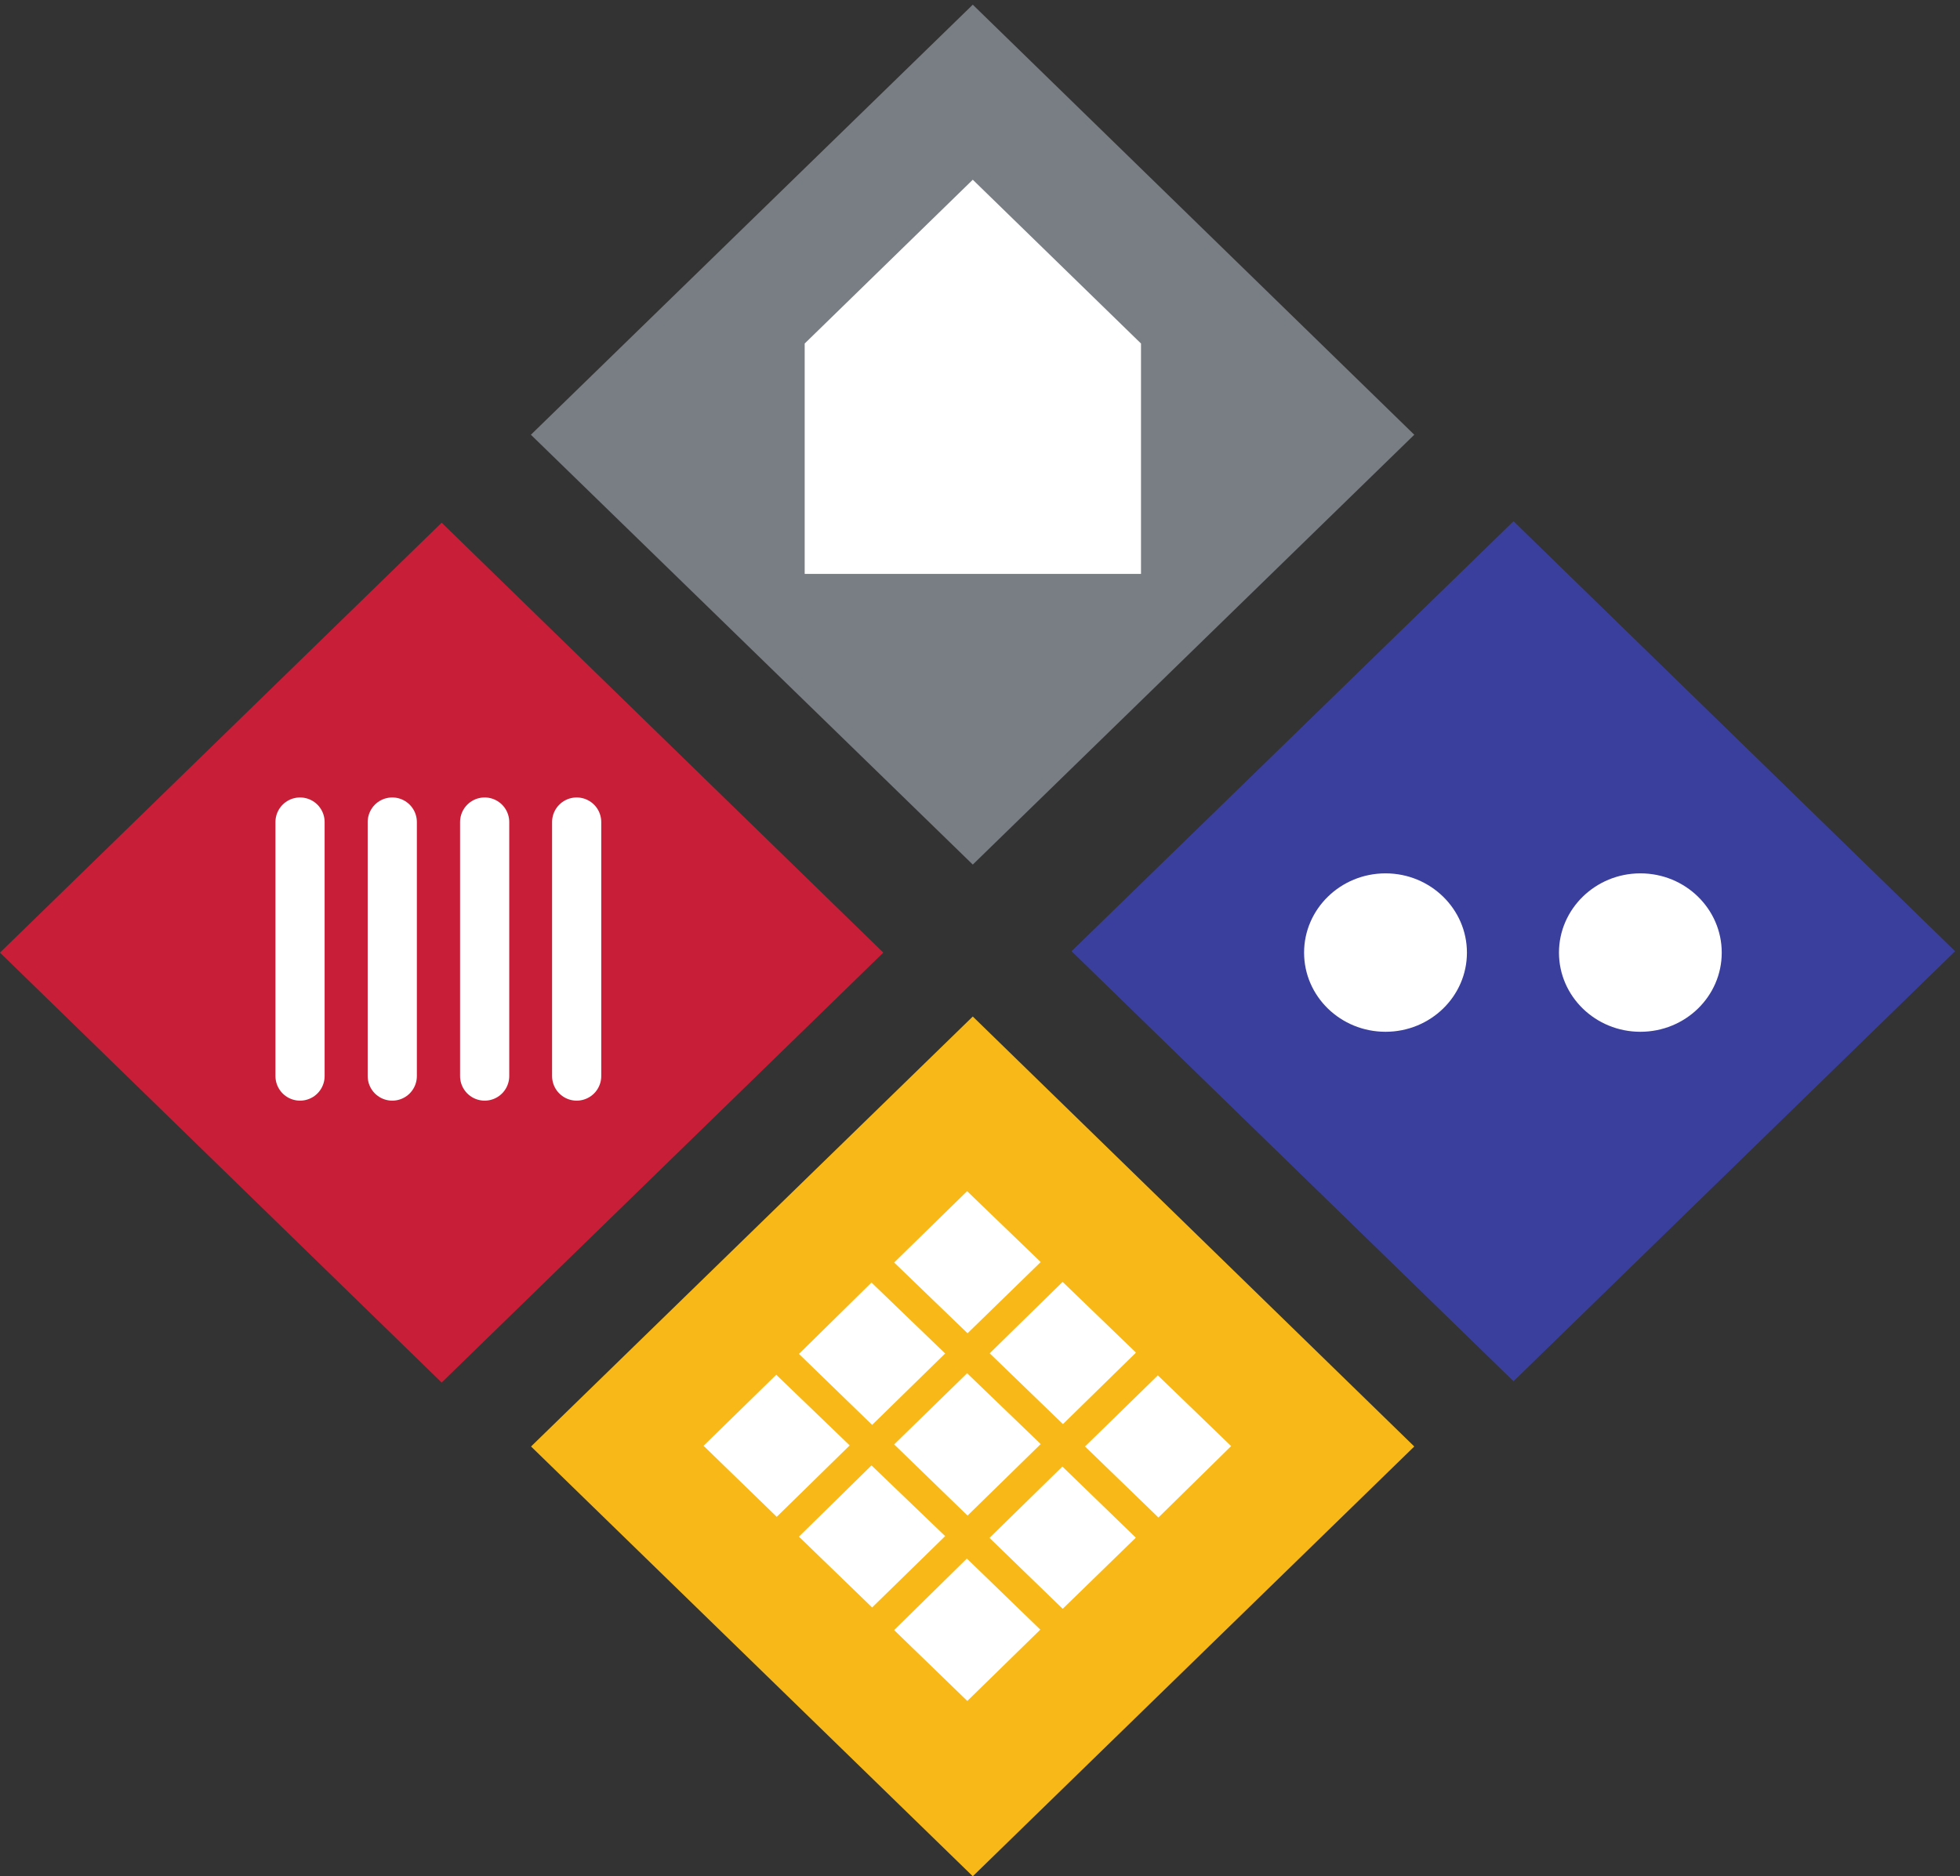
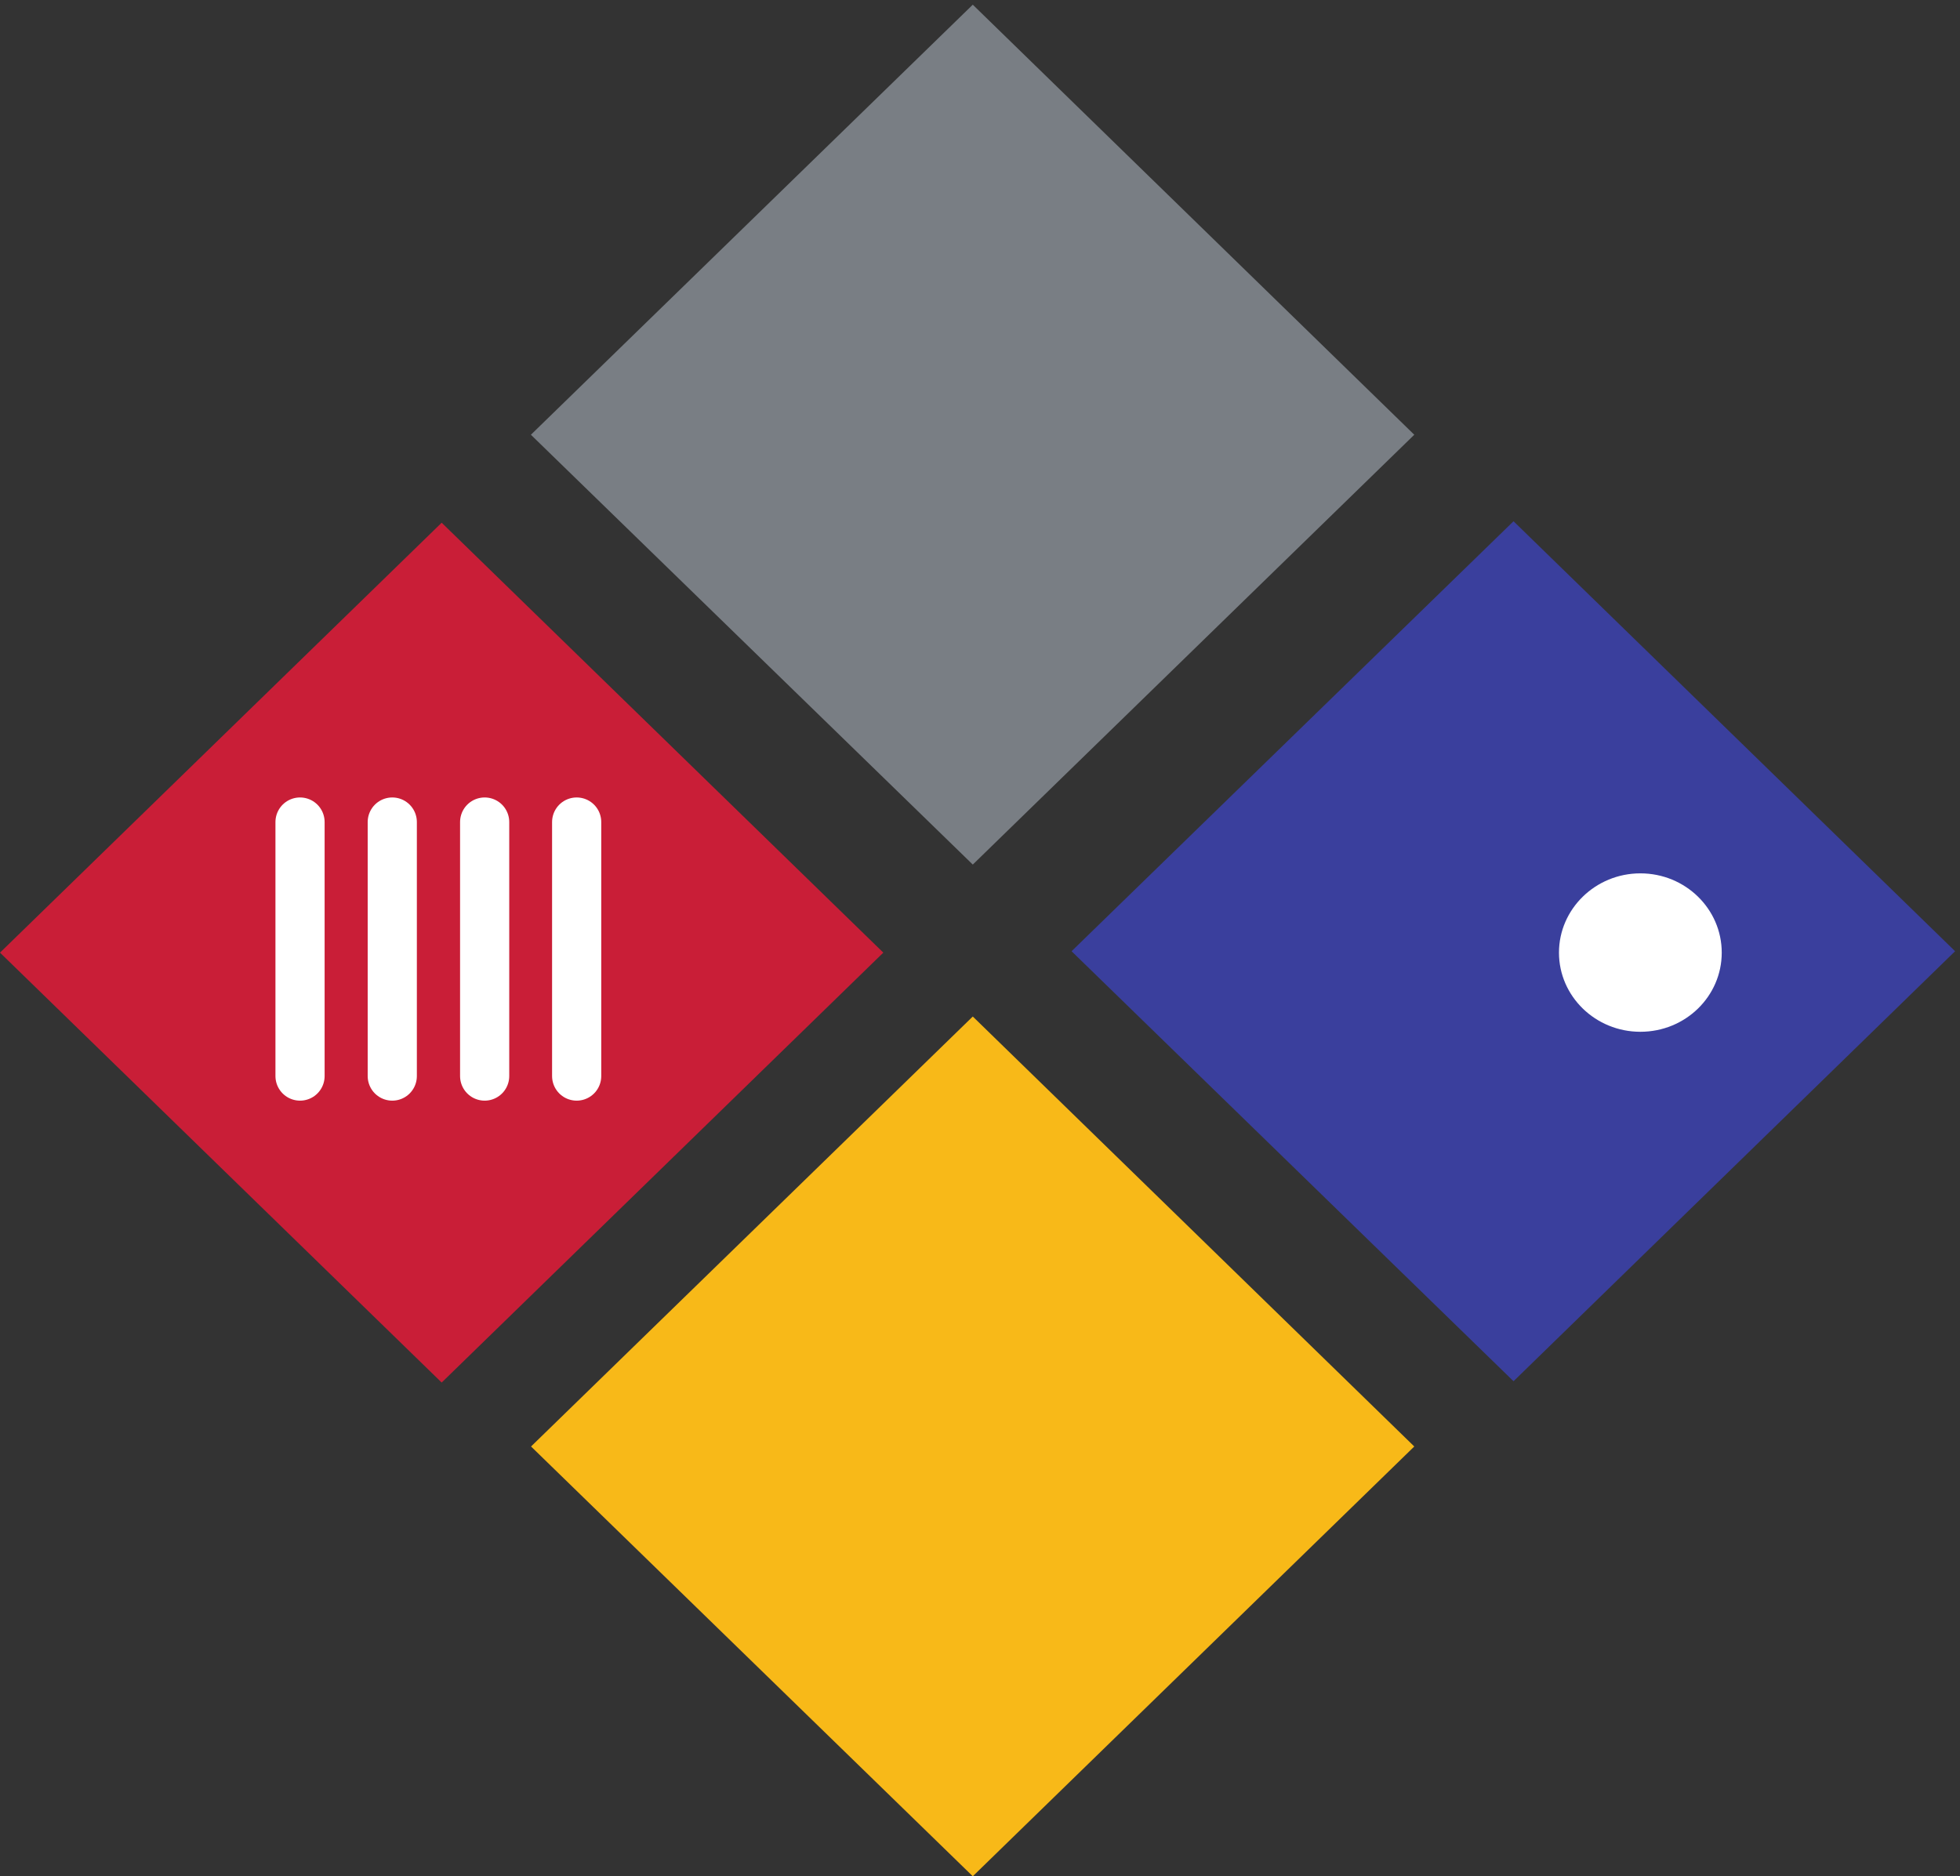
<svg xmlns="http://www.w3.org/2000/svg" xml:space="preserve" width="318.087" height="304.516">
  <rect width="100%" height="100%" fill="#333333" stroke="none" />
  <path d="M1077.84 1127.1 538.938 602.488 0 1127.1l538.938 524.62 538.902-524.62" style="fill:#c91e37;fill-opacity:1;fill-rule:nonzero;stroke:none" transform="matrix(.133 0 0 -.133 0 304.516)" />
  <path d="M366.105 1286.46V976.48M478.66 1286.46V976.48M591.387 1286.46V976.48M703.66 1286.46V976.48" style="fill:none;stroke:#fff;stroke-width:60;stroke-linecap:round;stroke-linejoin:miter;stroke-miterlimit:10;stroke-dasharray:none;stroke-opacity:1" transform="matrix(.133 0 0 -.133 0 304.516)" />
  <path d="m2385.65 1128.82-538.81-524.73-539.29 524.73 539.29 524.69 538.81-524.69" style="fill:#3a3f9d;fill-opacity:1;fill-rule:nonzero;stroke:none" transform="matrix(.133 0 0 -.133 0 304.516)" />
-   <path d="M1789.98 1127.1c0-53.28-44.43-96.58-99.31-96.58-54.98 0-99.4 43.3-99.4 96.58 0 53.21 44.42 96.74 99.4 96.74 54.88 0 99.31-43.53 99.31-96.74M2100.9 1127.1c0-53.28-44.24-96.58-99.31-96.58-54.78 0-99.3 43.3-99.3 96.58 0 53.21 44.52 96.74 99.3 96.74 55.07 0 99.31-43.53 99.31-96.74" style="fill:#fff;fill-opacity:1;fill-rule:nonzero;stroke:none" transform="matrix(.133 0 0 -.133 0 304.516)" />
+   <path d="M1789.98 1127.1M2100.9 1127.1c0-53.28-44.24-96.58-99.31-96.58-54.78 0-99.3 43.3-99.3 96.58 0 53.21 44.52 96.74 99.3 96.74 55.07 0 99.31-43.53 99.31-96.74" style="fill:#fff;fill-opacity:1;fill-rule:nonzero;stroke:none" transform="matrix(.133 0 0 -.133 0 304.516)" />
  <path d="M1725.73 524.461 1187.01 0 647.988 524.461l539.022 524.689 538.72-524.689" style="fill:#f8b918;fill-opacity:1;fill-rule:nonzero;stroke:none" transform="matrix(.133 0 0 -.133 0 304.516)" />
  <path d="m1725.73 1759.08-538.72-524.51-539.205 524.51 539.205 524.79 538.72-524.79" style="fill:#797e84;fill-opacity:1;fill-rule:nonzero;stroke:none" transform="matrix(.133 0 0 -.133 0 304.516)" />
-   <path d="m1392.28 1870.39-205.27 199.89-205.115-199.89v-281.12h410.385v281.12M1180.33 213.91l-89.3 86.512 88.78 87.258 89.61-86.731-89.09-87.039M1296.73 326.359l-89.34 86.563 88.96 87.066 89.62-86.797-89.24-86.832M1413.54 437.762l-89.57 86.699 88.87 86.789 89.43-86.32-88.73-87.168M1064.19 328.012l-89.307 86.406 88.537 86.973 89.89-86.313-89.12-87.066M1180.62 440.121 1091.04 527l89.06 86.84 89.8-86.422-89.28-87.297M1297.01 551.762l-89.38 86.406 89 87.172 89.52-86.32-89.14-87.258M947.805 438.609l-89.321 86.7L947.207 612l89.603-86.23-89.005-87.161M1064.19 550.809l-89.307 86.609 88.537 87.07 89.89-86.547-89.12-87.132M1180.62 662.602l-89.58 86.359 89.06 87.078 89.8-86.508-89.28-86.929" style="fill:#fff;fill-opacity:1;fill-rule:nonzero;stroke:none" transform="matrix(.133 0 0 -.133 0 304.516)" />
</svg>